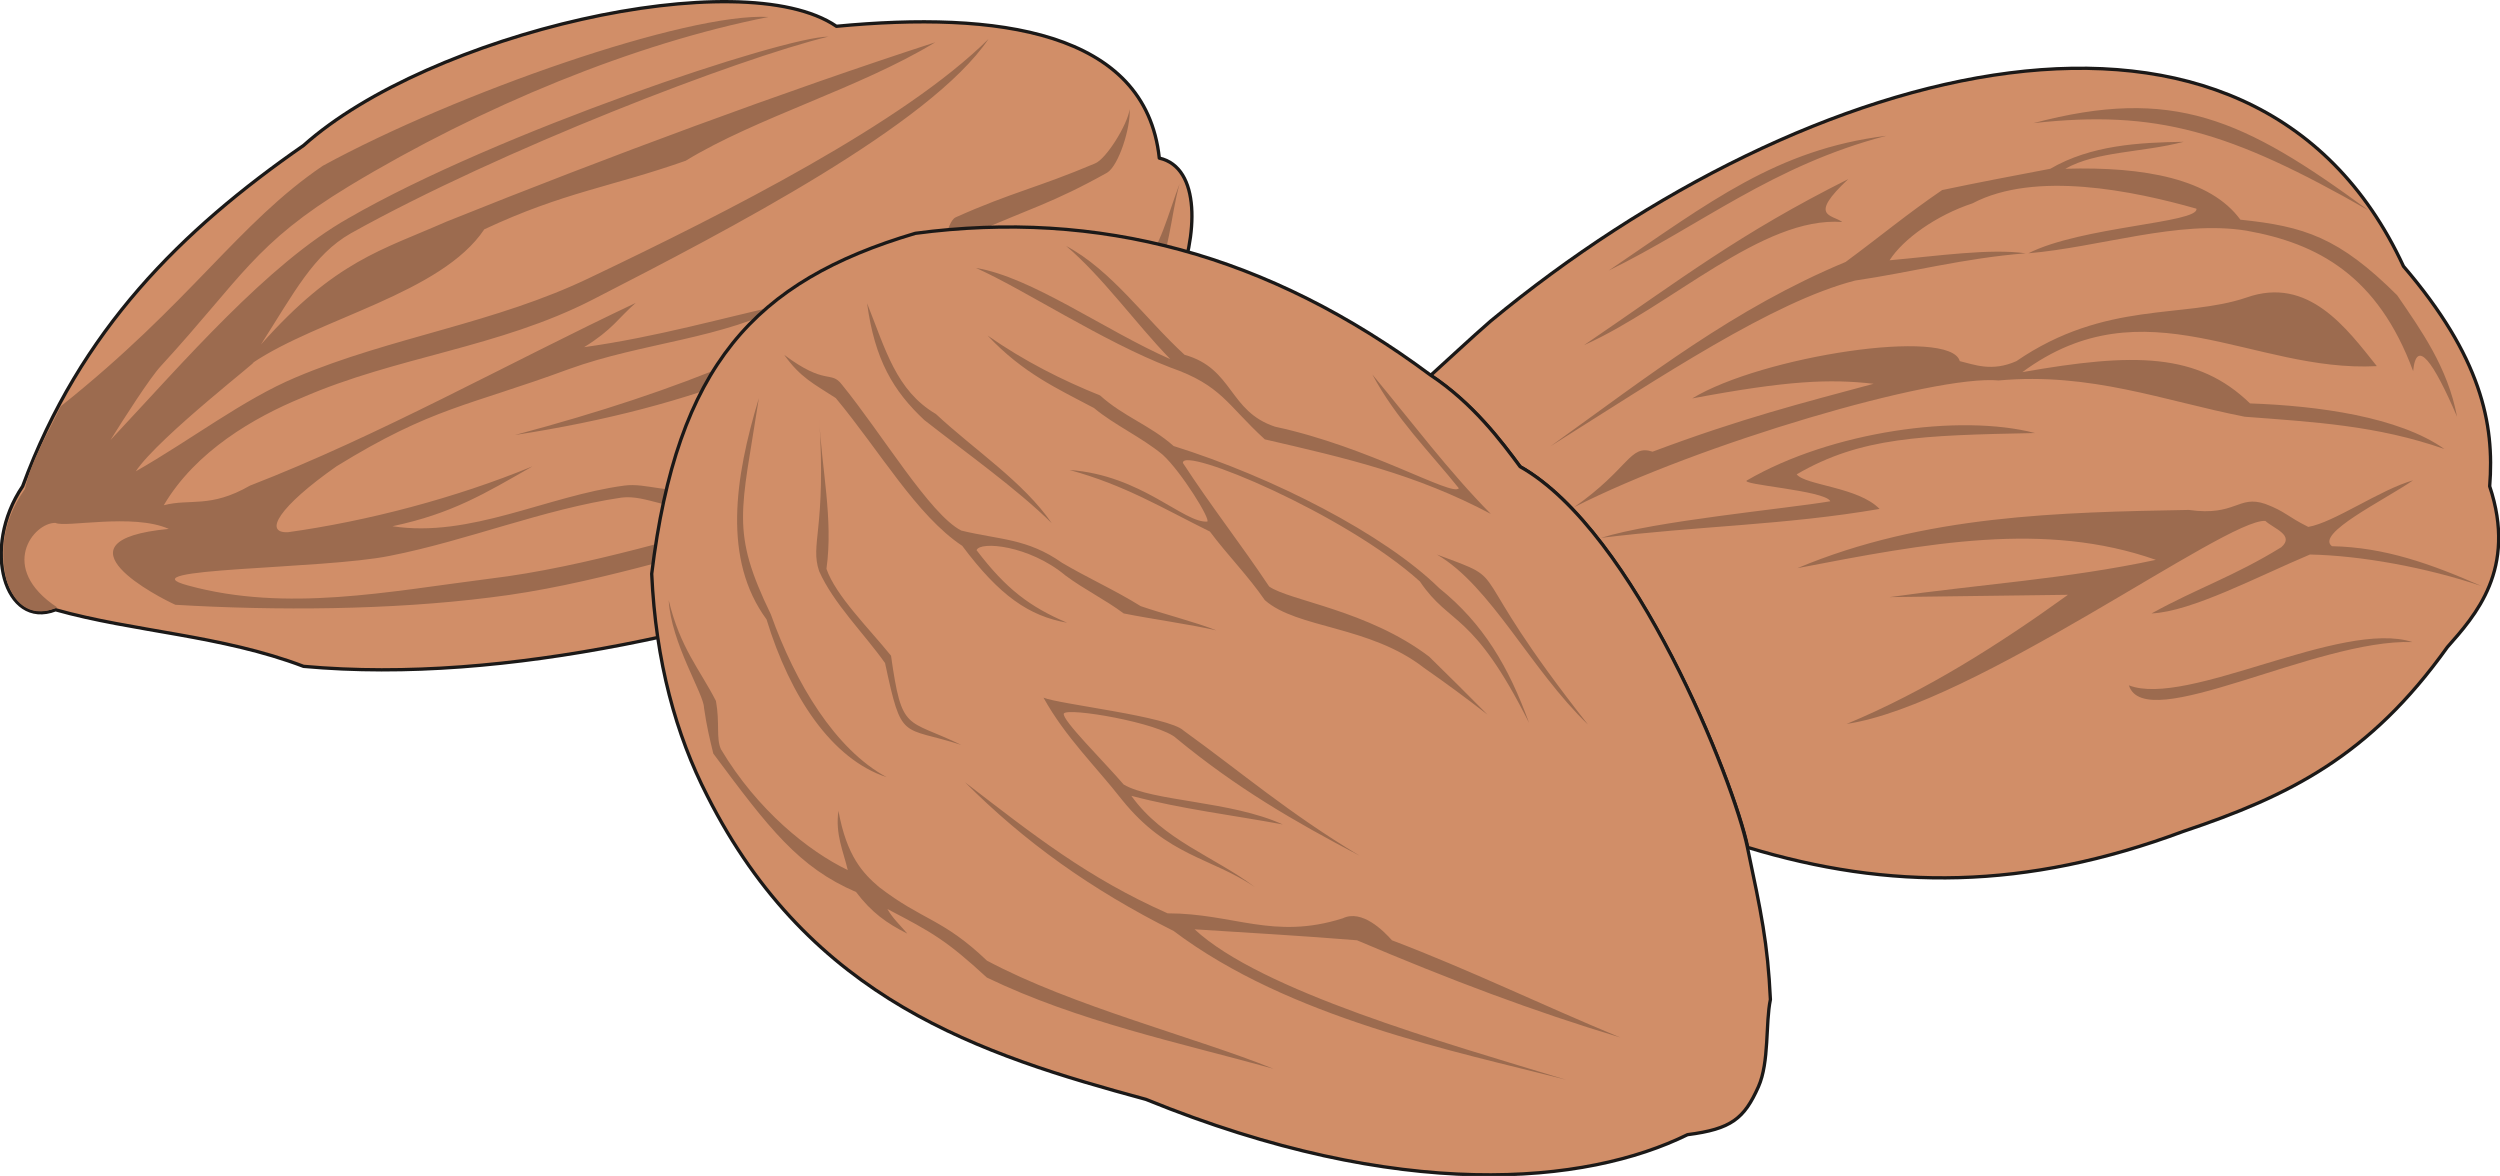
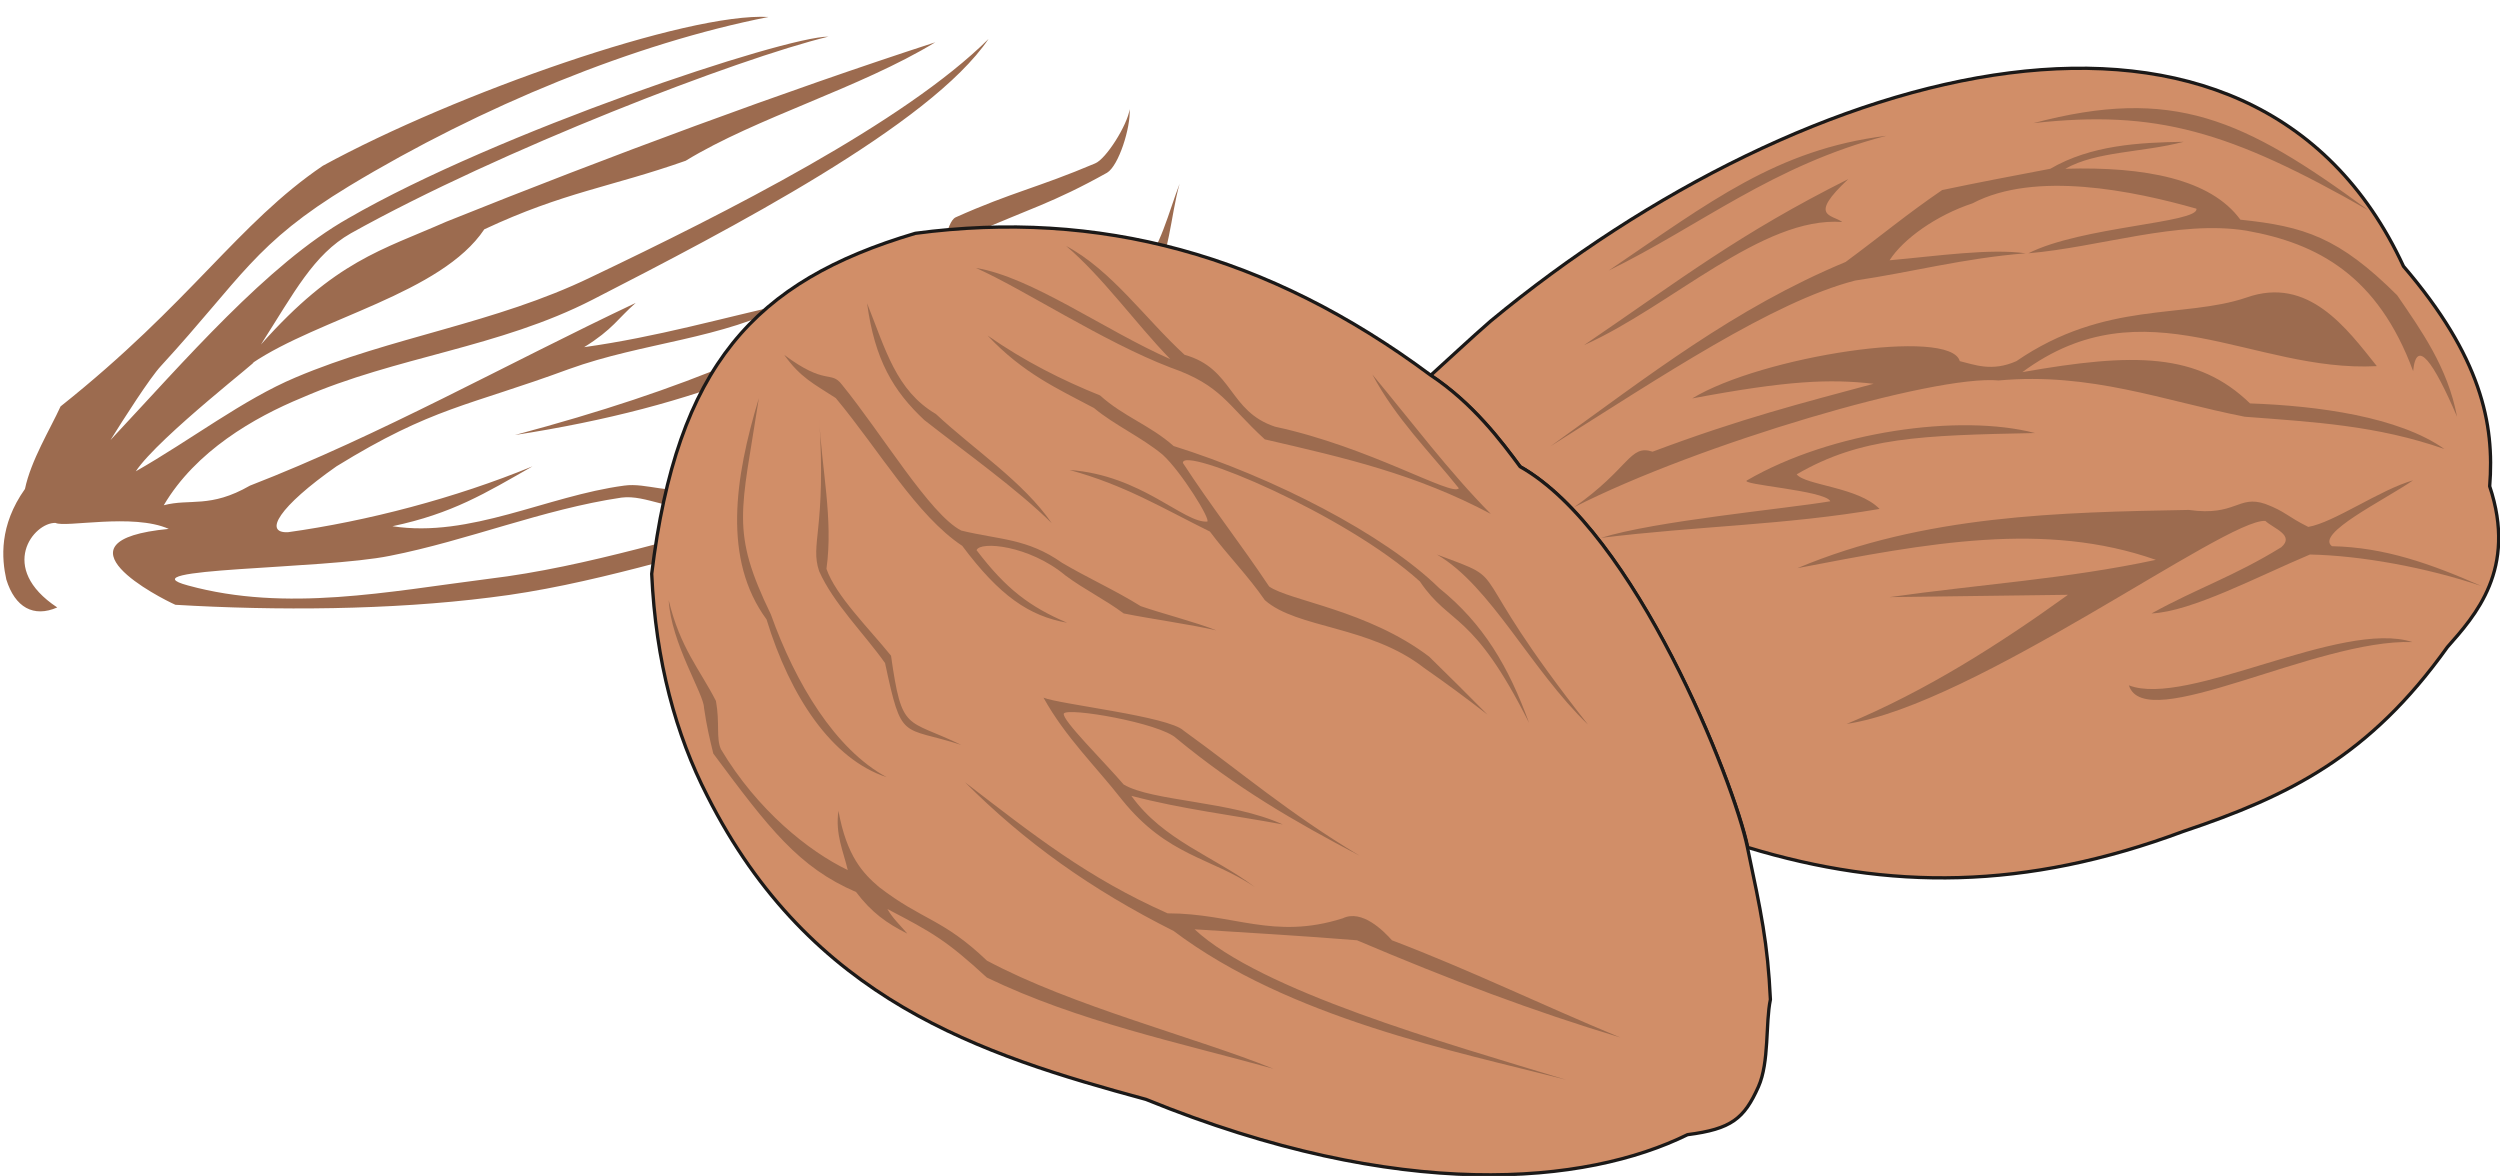
<svg xmlns="http://www.w3.org/2000/svg" version="1.2" width="283.88" height="35.33mm" viewBox="0 0 7511 3533" preserveAspectRatio="xMidYMid" fill-rule="evenodd" stroke-width="28.222" stroke-linejoin="round" xml:space="preserve">
  <defs class="ClipPathGroup">
    <clipPath id="a" clipPathUnits="userSpaceOnUse">
      <path d="M0 0h7511v3533H0z" />
    </clipPath>
  </defs>
  <g class="SlideGroup">
    <g class="Slide" clip-path="url(#a)">
      <g class="Page">
        <g class="com.sun.star.drawing.ClosedBezierShape">
-           <path class="BoundingBox" fill="none" d="M-2-1h3590v2020H-2z" />
-           <path fill="#D18E68" d="M2513 79C2228-116 1290 99 912 437 546 691 241 991 68 1461c-126 186-53 430 99 371 234 66 498 76 745 170 617 56 1309-121 1893-325 284-132 762-396 729-808 66-160 74-366-51-394-41-384-490-442-970-396Z" />
-           <path fill="none" stroke="#1B1918" stroke-width="10" stroke-linecap="round" d="M2513 79C2228-116 1290 99 912 437 546 691 241 991 68 1461c-126 186-53 430 99 371 234 66 498 76 745 170 617 56 1309-121 1893-325 284-132 762-396 729-808 66-160 74-366-51-394-41-384-490-442-970-396Z" />
-         </g>
+           </g>
        <g class="com.sun.star.drawing.ClosedBezierShape">
          <path class="BoundingBox" fill="none" d="M9 49h3537v1789H9z" />
          <path fill="#9C6B4F" d="M1547 1307c523-140 830-277 1258-519 31-15 36-120 66-135 170-76 247-89 419-162 33-13 97-115 104-163 3 56-33 170-68 191-163 91-236 109-401 182-31 16-8 82-39 97-425 265-783 423-1339 509Zm0 0Zm53 94c-142 81-241 142-421 180 233 36 464-91 696-122 68-10 144 31 213 0 317-142 173-213 613-218 213-76 292-196 498-314 79-43 162-50 231-121 56-61 81-168 114-254-28 99-30 223-84 292-71 89-175 94-261 143-198 114-269 226-478 302-425 5-303 104-625 226-74 28-153-30-229-20-236 35-462 129-696 175-201 41-804 36-606 89 295 81 603 18 903-20 300-36 597-135 894-206 208-48 428-56 629-150 195-91 365-272 548-406-178 147-343 343-536 444-203 104-427 117-641 168-294 71-589 170-889 206-300 38-643 40-946 22-45-20-386-193-20-228-107-48-312-3-340-18-66-2-175 135 5 254-71 31-127 0-153-84-14-63-22-162 56-272 18-86 76-180 107-248 391-311 533-550 788-723C1369 280 2065 37 2309 51c-401 79-861 267-1260 508-285 173-321 274-565 540-33 35-114 162-152 223 221-236 472-529 714-666 448-259 1309-546 1443-546-272 66-985 340-1435 591-112 64-169 176-270 334 224-252 362-283 557-369 488-196 1014-391 1469-539-227 138-537 226-750 356-224 79-366 94-605 206-129 193-497 267-697 402 46-30-281 221-350 325 165-94 323-216 480-282 288-122 600-162 887-301 409-195 941-464 1195-716-175 259-778 572-1189 783-282 145-590 171-874 295-143 59-319 160-415 323 79-21 139 10 259-59 392-152 770-365 1159-549-53 46-68 79-155 133 221-31 412-87 620-133-206 110-442 118-666 199-304 112-409 114-698 292-174 122-220 201-146 198 237-33 502-102 735-198Z" />
        </g>
        <g class="com.sun.star.drawing.ClosedBezierShape">
          <path class="BoundingBox" fill="none" d="M4293 200h3221v2444H4293z" />
          <path fill="#D18E68" d="M4478 965c-61 53-120 109-180 163 126 83 213 198 269 274 345 196 643 948 684 1144 424 129 833 129 1308-48 319-107 560-226 794-554 83-94 210-234 127-483 15-189-26-389-259-661-453-980-1790-624-2743 165Z" />
          <path fill="none" stroke="#1B1918" stroke-width="10" stroke-linecap="round" d="M4478 965c-61 53-120 109-180 163 126 83 213 198 269 274 345 196 643 948 684 1144 424 129 833 129 1308-48 319-107 560-226 794-554 83-94 210-234 127-483 15-189-26-389-259-661-453-980-1790-624-2743 165Z" />
        </g>
        <g class="com.sun.star.drawing.ClosedBezierShape">
          <path class="BoundingBox" fill="none" d="M4658 325h2799v1852H4658z" />
          <path fill="#9C6B4F" d="M4833 813c277-136 493-316 834-405-329 41-529 198-834 405Zm0 0Zm1276-443c368-41 589 23 1007 262-377-277-588-373-1007-262Zm0 0Zm-1350 667c295-201 465-334 794-499-122 114-49 106-18 129-240-18-514 253-776 370Zm0 0Zm1802-611c-135 2-279 10-401 81-110 21-216 41-325 64-107 73-183 137-290 216-336 140-593 343-887 554 335-211 668-434 915-498 170-25 325-67 513-82-109-15-264 8-409 21 41-64 140-135 249-171 188-99 483-38 673 16 8 43-345 53-505 134 213-18 452-101 655-68 214 38 395 135 501 422 10-101 61-28 132 137-28-149-109-261-180-365-175-174-279-207-471-227-89-122-287-160-526-153 94-53 229-48 356-81Zm0 0Zm-1477 771c209-127 776-214 804-112 43 10 96 33 170 0 267-183 503-127 691-191 186-66 301 92 392 206-373 20-697-254-1065 18 335-59 526-59 684 94 203 7 447 40 584 137-203-71-391-81-600-97-244-48-462-134-739-109-193-18-903 191-1276 381 167-117 167-190 236-167 267-100 445-145 664-204-132-15-257-10-545 44Zm0 0Zm1492 335c-386 7-795 15-1176 175 394-76 744-142 1077-25-264 57-533 74-800 112 178-2 358-5 536-7-208 150-427 289-665 388 386-58 1140-618 1258-610 25 23 89 43 48 79-141 87-250 122-390 199 120-5 321-112 476-177 153 3 351 39 516 95-152-67-292-117-450-120-50-38 155-137 244-198-99 28-238 127-315 140-63-31-68-46-129-69-82-28-88 38-230 18Zm0 0Zm-1327-89c253-147 639-201 865-142-343 7-523 12-716 124 25 33 185 38 249 104-285 49-545 51-837 87 162-51 552-87 689-110-15-33-278-50-250-63Zm0 0Zm1999 486c-214-69-677 198-852 130 48 152 562-140 852-130Z" />
        </g>
        <g class="com.sun.star.drawing.ClosedBezierShape">
-           <path class="BoundingBox" fill="none" d="M1953 677h3372v2859H1953z" />
+           <path class="BoundingBox" fill="none" d="M1953 677h3372v2859H1953" />
          <path fill="#D18E68" d="M2750 701c549-73 1060 63 1548 426 127 84 213 199 269 275 346 195 643 948 683 1144 41 195 61 287 69 457-15 71-3 188-36 262-43 96-81 127-213 144-305 150-861 206-1627-106-497-135-1008-298-1318-912-94-183-155-403-167-667 76-625 307-879 792-1023Z" />
          <path fill="none" stroke="#1B1918" stroke-width="10" stroke-linecap="round" d="M2750 701c549-73 1060 63 1548 426 127 84 213 199 269 275 346 195 643 948 683 1144 41 195 61 287 69 457-15 71-3 188-36 262-43 96-81 127-213 144-305 150-861 206-1627-106-497-135-1008-298-1318-912-94-183-155-403-167-667 76-625 307-879 792-1023Z" />
        </g>
        <g class="com.sun.star.drawing.ClosedBezierShape">
          <path class="BoundingBox" fill="none" d="M2009 738h2860v2507H2009z" />
          <path fill="#9C6B4F" d="M2009 1803c35 145 93 207 142 303 12 66 0 112 15 145 109 183 264 307 381 363-13-56-38-107-28-178 25 137 74 188 122 229 131 101 191 94 324 221 256 137 629 231 861 325-285-79-587-142-861-274-122-112-163-135-299-206 16 28 38 48 60 74-62-31-108-64-154-125-172-74-261-190-429-416-10-41-20-82-28-138 0-40-99-194-106-323Zm0 0Zm2859 1314c-239-99-452-203-686-292-25-28-90-94-148-66-208 66-328-15-526-15-241-107-401-234-609-394 180 180 378 322 627 447 348 262 844 361 1179 447-368-112-917-267-1116-452 155 10 331 20 488 33 280 119 529 213 791 292Zm0 0Zm-783-546c-216-130-353-249-529-376-45-43-373-79-421-99 66 119 157 206 236 307 137 170 267 173 399 262-122-92-275-140-371-274 152 40 305 58 455 86-155-71-392-69-478-120-61-71-185-193-180-213 10-20 289 28 338 74 182 150 353 249 551 353Zm0 0Zm-1421-236c-155-84-274-282-348-489-122-252-89-307-36-650-73 241-109 485 23 665 71 232 196 420 361 474Zm0 0Zm-203-1081c7 153 43 305 22 455 28 81 127 178 194 261 33 233 45 187 211 268-181-58-178-8-229-246-64-90-155-179-198-276-28-83 22-124 0-462Zm0 0Zm-105-188c125 94 140 46 173 89 120 147 265 391 359 439 115 28 198 23 303 97 78 46 157 81 236 130 63 22 165 48 228 73-78-18-200-35-279-51-58-43-117-71-175-114-109-91-257-104-267-76 89 117 160 170 272 218-114-20-203-81-315-231-137-91-247-284-380-444-66-43-106-61-155-130Zm0 0Zm249-155c23 170 79 264 172 351 129 101 276 205 383 310-86-125-231-219-348-328-120-71-151-193-207-333Zm0 0Zm608 501c216 15 343 160 414 155 11-6-78-150-134-201-64-53-145-89-206-140-109-58-213-104-320-218 112 78 224 134 338 180 71 64 150 89 221 152 300 94 633 265 798 427 133 107 209 237 270 405-170-339-237-290-328-425-224-203-717-409-712-356 86 132 173 242 259 371 61 43 297 71 481 211 58 57 117 115 175 174-63-49-124-94-190-140-164-128-382-118-479-204-51-74-112-135-165-206-140-69-256-140-422-185Zm0 0Zm-10-673c110 93 209 233 313 340-196-86-417-247-584-274 142 63 381 221 584 299 155 54 170 112 284 216 242 56 453 104 679 224-124-125-238-277-356-419 72 134 171 231 260 342-20 26-268-124-552-185-140-46-125-175-272-216-119-109-219-254-356-327Zm0 0Zm1568 1438c-172-165-292-417-454-511 239 89 61 12 454 511Z" />
        </g>
      </g>
    </g>
  </g>
</svg>